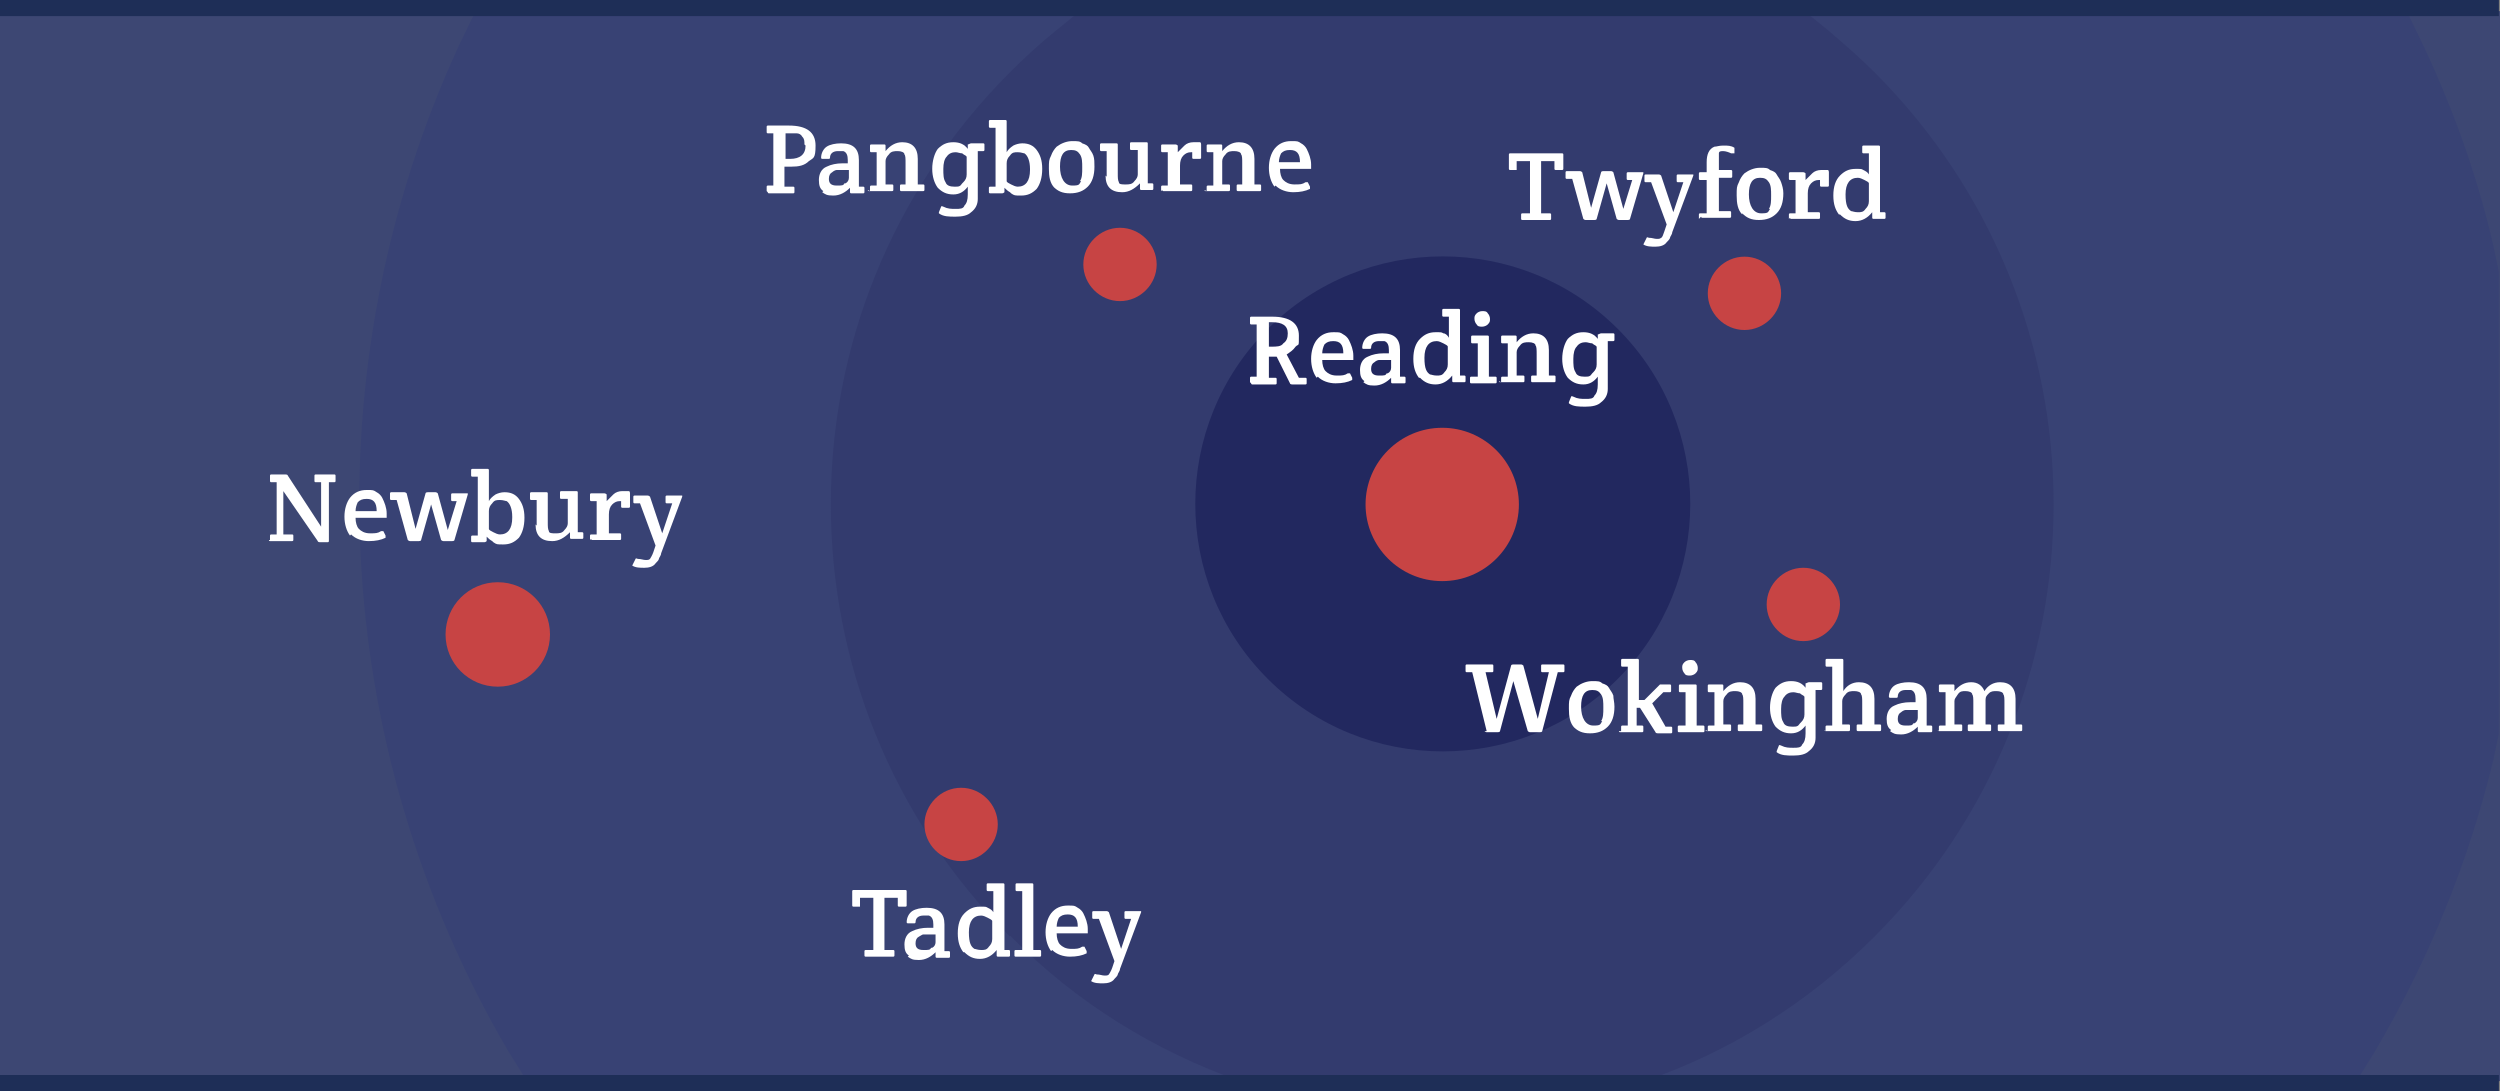
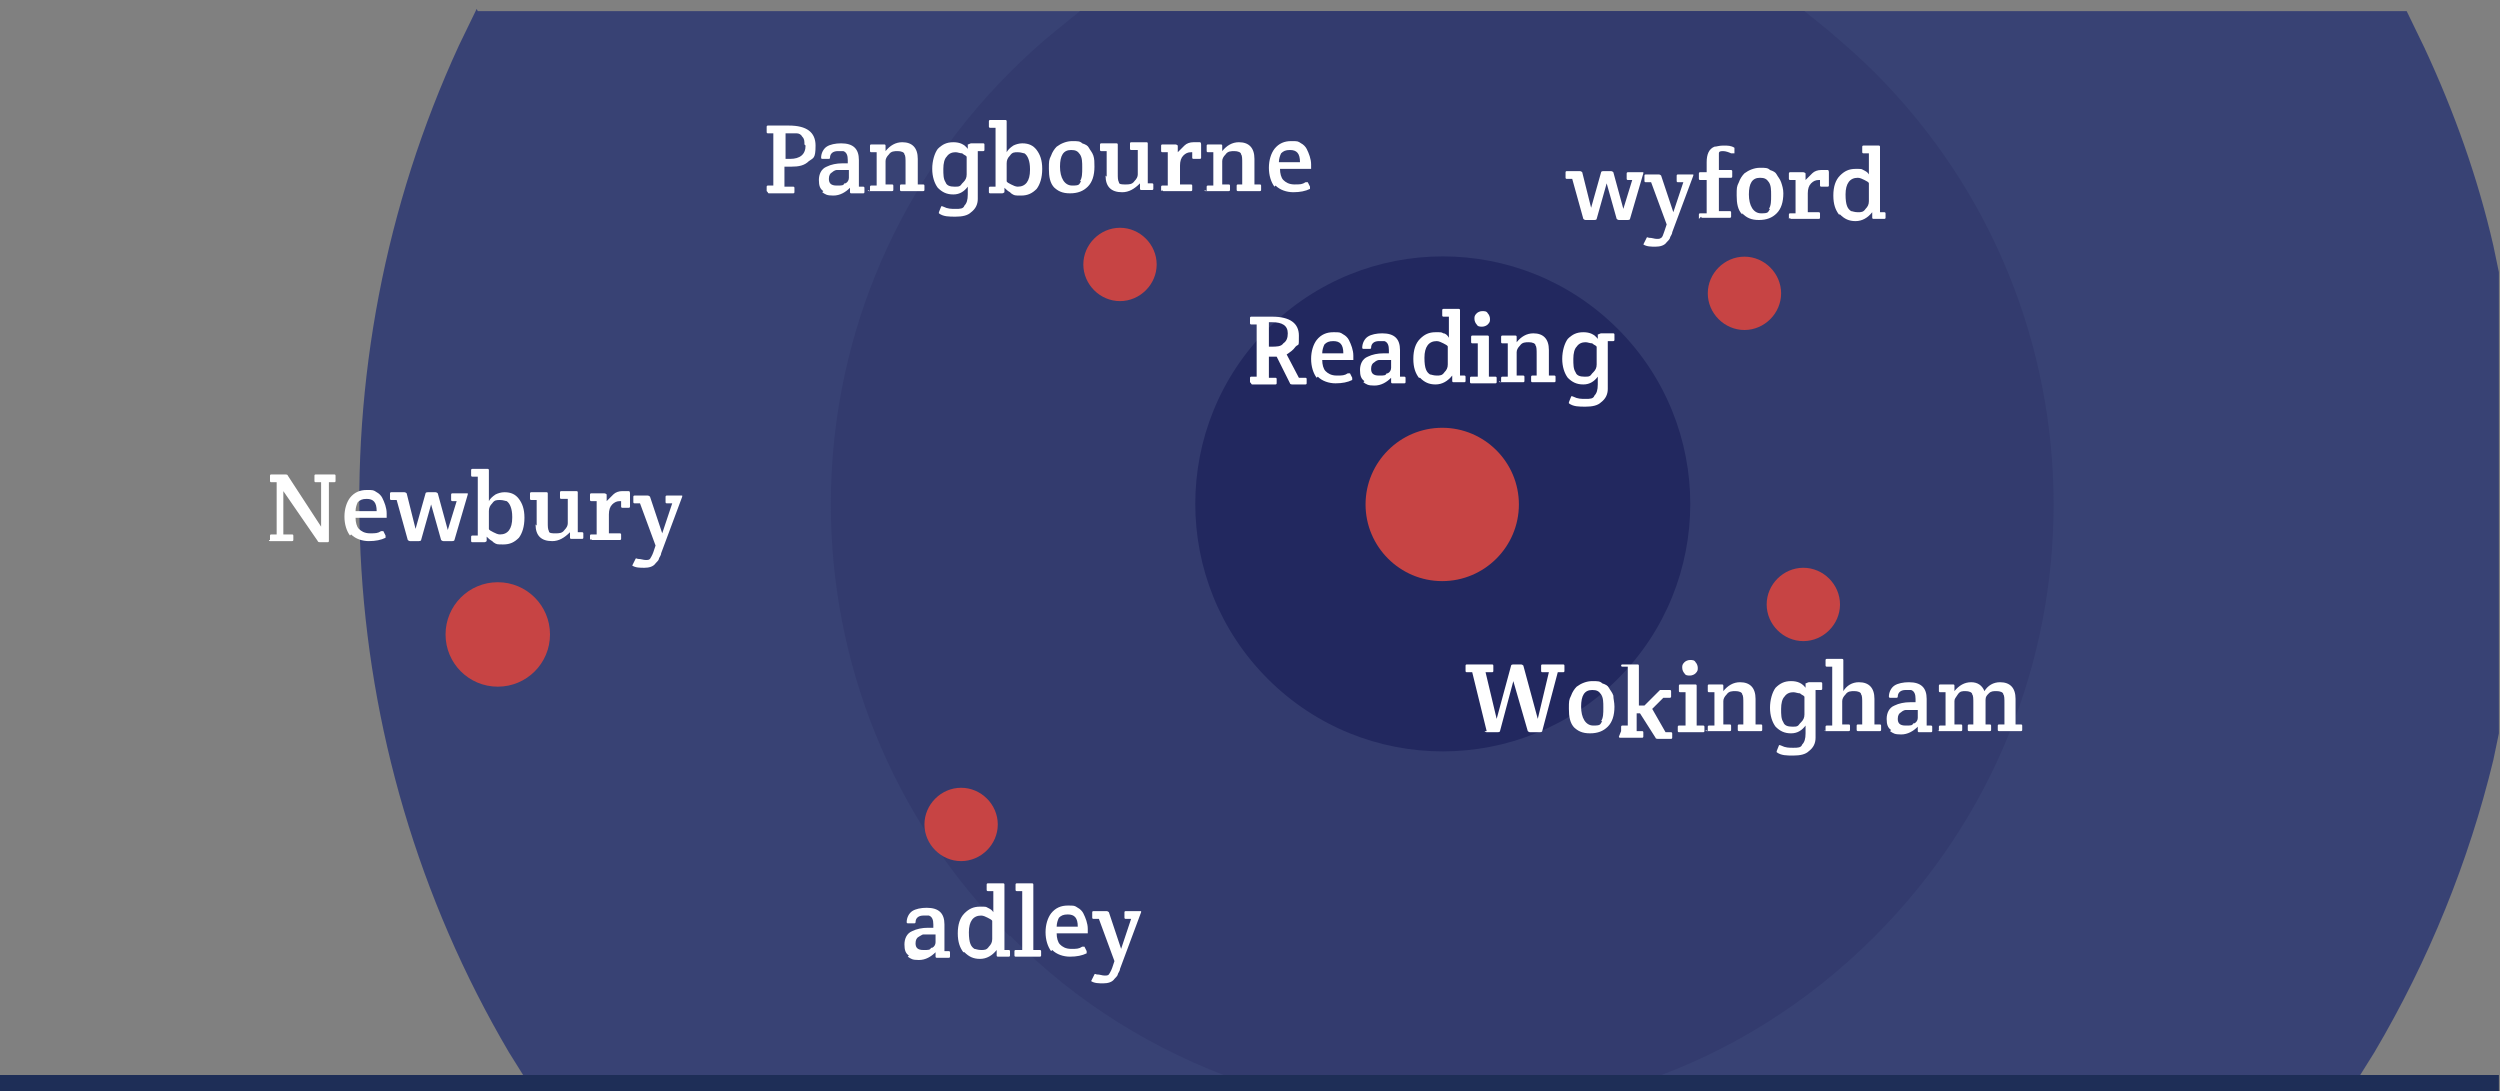
<svg xmlns="http://www.w3.org/2000/svg" id="Layer_1" version="1.1" viewBox="0 0 225 98.2">
  <rect x="0" y="0" width="225" height="98.2" fill="#808080" stroke="none" />
  <defs>
    <style>
      .st0 {
        fill: #22285f;
      }

      .st0, .st1, .st2, .st3, .st4 {
        fill-rule: evenodd;
      }

      .st5 {
        fill: #fff;
      }

      .st1 {
        fill: #3d4773;
      }

      .st2 {
        fill: #333b6e;
      }

      .st3 {
        fill: #384274;
      }

      .st6 {
        fill: none;
        stroke: #1e2e57;
        stroke-linejoin: round;
        stroke-width: 1.5px;
      }

      .st4 {
        fill: #c74444;
      }
    </style>
  </defs>
  <g id="Document">
    <g id="Spread">
      <g id="Layer_11" data-name="Layer_1">
        <g id="Group">
          <g id="Group_1">
-             <path class="st1" d="M0,1v96.3h225V1H0Z" marker-end="none" marker-start="none" />
            <g id="Group_2">
              <path class="st3" d="M43,1h173.6l1.6,3.3c2.7,5.8,4.8,11.7,6.2,17.8l.5,2.4v41.5l-.5,2.4c-2.2,9.1-5.8,18-10.7,26.3l-1.5,2.4H47.3l-1.5-2.4c-16.3-27.7-17.8-61.7-4.5-90.6l1.6-3.3Z" marker-end="none" marker-start="none" />
              <path class="st2" d="M90.9,84.3c-21.5-21.5-21.5-56.3,0-77.8,1.3-1.3,2.7-2.6,4.2-3.8l2.1-1.7h65.2l2.1,1.7c1.4,1.2,2.8,2.4,4.2,3.8,21.5,21.5,21.5,56.3,0,77.8-6,6-13.1,10.4-20.7,13h-.1s-36.2,0-36.2,0h-.1c-7.6-2.7-14.7-7-20.7-13.1Z" marker-end="none" marker-start="none" />
              <path class="st0" d="M114.1,61.1c-8.7-8.7-8.7-22.8,0-31.5,8.7-8.7,22.8-8.7,31.5,0,8.7,8.7,8.7,22.8,0,31.5-8.7,8.7-22.8,8.7-31.5,0Z" marker-end="none" marker-start="none" />
              <path class="st4" d="M122.9,45.4c0-3.8,3.1-6.9,6.9-6.9s6.9,3.1,6.9,6.9-3.1,6.9-6.9,6.9-6.9-3.1-6.9-6.9Z" marker-end="none" marker-start="none" />
              <g id="Group_3">
                <g id="Group_4">
                  <path class="st5" d="M112.5,34.4v-.4c0,0,0-.1.1-.1h.5v-4.7h-.5c0,0-.1,0-.1-.1v-.5c0,0,0-.1.1-.1.8,0,1.4,0,1.9,0,1.6,0,2.4.6,2.4,1.7s0,.7-.3,1c-.2.3-.5.5-.8.7l1.1,2.1h.6c0,0,.1,0,.1.1v.4c0,0,0,.1-.1.1h-1.2c0,0-.2,0-.2-.1l-1.2-2.4h-.2c-.2,0-.4,0-.5,0v1.9h.6c0,0,.1,0,.1.1v.4c0,0,0,.1-.1.1h-2.1c0,0-.1,0-.1-.1ZM115.5,30.9c.3-.2.4-.5.4-.9,0-.7-.5-1-1.4-1h-.3v2.2s.1,0,.2,0c.5,0,.9,0,1.1-.3Z" marker-end="none" marker-start="none" />
                  <path class="st5" d="M118.5,34c-.3-.4-.5-1-.5-1.7s.2-1.3.5-1.7c.4-.5.9-.7,1.5-.7s.6,0,.9.2c.2.1.4.3.5.5.2.4.4.9.4,1.4s0,.4,0,.4c0,0,0,0-.1,0h-2.7c0,.4.1.8.3,1,.2.2.5.4,1,.4s.7,0,1-.2c0,0,.1,0,.2,0l.2.4c0,0,0,.1,0,.2-.4.2-.9.3-1.5.3s-1.2-.2-1.6-.6ZM120,30.7c-.4,0-.6.1-.8.3-.1.2-.2.5-.2.8h1.9c0-.8-.3-1.1-.9-1.1Z" marker-end="none" marker-start="none" />
                  <path class="st5" d="M122.8,34.3c-.3-.2-.4-.5-.4-1s.2-1,.7-1.2c.4-.2.9-.3,1.4-.3.1,0,.3,0,.5,0v-.3c0-.4-.1-.7-.4-.8-.1,0-.3,0-.5,0-.4,0-.7.2-.7.6,0,0,0,.1-.1.1h-.6c0,0-.1,0-.1-.1,0-.4.2-.8.5-1,.3-.2.8-.3,1.3-.3,1.1,0,1.6.5,1.6,1.5v2.4h.4c0,0,.1,0,.1.1v.4c0,0,0,.1-.1.1h-1.1c0,0-.1,0-.1-.1v-.4c-.4.4-.9.7-1.5.7s-.7-.1-1-.3ZM124.9,33.6c.2-.1.3-.3.3-.5v-.7c-.6,0-.9,0-1.1,0-.1,0-.3.1-.4.2-.2.1-.3.3-.3.6,0,.4.2.6.7.6s.6,0,.7-.2Z" marker-end="none" marker-start="none" />
                  <path class="st5" d="M127.7,34c-.3-.4-.5-.9-.5-1.7s.2-1.4.6-1.8c.4-.4.8-.6,1.4-.6s.5,0,.7.1c.2,0,.4.2.5.4v-1.9h-.5c0,0-.1,0-.1-.1v-.5c0,0,0-.1.1-.1h1.4c0,0,.1,0,.1.1v5.9h.4c0,0,.1,0,.1.1v.4c0,0,0,.1-.1.1h-1c0,0-.1,0-.1-.1v-.5c-.4.5-.9.8-1.5.8s-1-.2-1.4-.6ZM130,33.5c.2-.2.3-.4.3-.7v-1.6c0-.1-.2-.2-.4-.3-.2-.1-.4-.2-.6-.2-.7,0-1.1.5-1.1,1.5s.2,1.3.5,1.5c.1,0,.3.1.6.1s.5,0,.7-.3Z" marker-end="none" marker-start="none" />
                  <path class="st5" d="M132.3,34.4v-.4c0,0,0-.1.1-.1h.6v-3h-.5c0,0-.1,0-.1-.1v-.5c0,0,0-.1.1-.1h1.4c0,0,.1,0,.1.1v3.6h.6c0,0,.1,0,.1.1v.4c0,0,0,.1-.1.1h-2.2c0,0-.1,0-.1-.1ZM132.9,29.2c-.1-.1-.2-.3-.2-.5s0-.3.2-.5c.1-.1.3-.2.5-.2s.4,0,.5.2c.1.1.2.3.2.5s0,.3-.2.5c-.1.1-.3.2-.5.2s-.4,0-.5-.2Z" marker-end="none" marker-start="none" />
                  <path class="st5" d="M135.1,34.4v-.4c0,0,0-.1.1-.1h.5v-3h-.5c0,0-.1,0-.1-.1v-.5c0,0,0-.1.1-.1h1.2c0,0,.1,0,.1.1v.5c.4-.5.9-.8,1.5-.8.9,0,1.4.5,1.4,1.5v2.3h.5c0,0,.1,0,.1.1v.4c0,0,0,.1-.1.1h-2c0,0-.1,0-.1-.1v-.4c0,0,0-.1.1-.1h.4v-1.9c0-.4,0-.7-.1-.8,0-.2-.3-.3-.6-.3s-.6,0-.8.3c-.2.2-.3.4-.3.6v2.1h.6c0,0,.1,0,.1.1v.4c0,0,0,.1-.1.1h-2.1c0,0-.1,0-.1-.1Z" marker-end="none" marker-start="none" />
                  <path class="st5" d="M141.2,36.4c0,0,0,0,0-.2l.2-.5c0,0,0-.1.2,0,.4.2.7.2,1.1.2s.7,0,.8-.3c.2-.2.3-.5.3-1v-.7c-.3.4-.7.7-1.3.7s-1-.2-1.4-.6c-.3-.4-.5-1-.5-1.7s.2-1.4.5-1.8c.4-.4.8-.6,1.4-.6s1,.2,1.3.6v-.4c.1,0,.2-.1.3-.1h1.1c0,0,.1,0,.1.1v.5c0,0,0,.1-.1.1h-.5v3.2c0,.4,0,.7,0,1.1,0,.5-.2.9-.6,1.2-.3.3-.8.4-1.4.4s-1.1,0-1.5-.3ZM143.4,33.5c.2-.2.3-.4.3-.7v-1.6s0,0-.1-.1c0,0-.2-.1-.3-.2-.2,0-.4-.1-.6-.1-.3,0-.6.1-.8.4-.2.2-.3.6-.3,1.1s0,.9.2,1.2c.1.3.4.4.8.4s.5,0,.7-.3Z" marker-end="none" marker-start="none" />
                </g>
              </g>
              <path class="st4" d="M159,54.4c0-1.8,1.5-3.3,3.3-3.3s3.3,1.5,3.3,3.3-1.5,3.3-3.3,3.3-3.3-1.5-3.3-3.3Z" marker-end="none" marker-start="none" />
              <g id="Group_5">
                <g id="Group_6">
                  <path class="st5" d="M133.8,65.8l-1.3-5.3h-.5c0,0-.1,0-.1-.1v-.5c0,0,0-.1.1-.1h2.3c0,0,.1,0,.1.1v.5c0,0,0,.1-.1.1h-.6l1,4.2,1.3-4.8c0,0,0-.1.2-.1h.7c0,0,.1,0,.2.1l1.3,4.8,1-4.2h-.6c0,0-.1,0-.1-.1v-.5c0,0,0-.1.1-.1h1.9c0,0,.1,0,.1.1v.5c0,0,0,.1-.1.1h-.5l-1.4,5.3c0,0,0,.1-.2.1h-.9c0,0-.1,0-.2-.1l-1.3-4.5-1.2,4.5c0,0,0,.1-.2.1h-1c0,0-.1,0-.2-.1Z" marker-end="none" marker-start="none" />
                  <path class="st5" d="M141.7,65.5c-.4-.4-.5-1-.5-1.7s0-.8.2-1.2c.1-.3.3-.6.5-.8.4-.3.9-.5,1.4-.5s.7,0,.9.2c.3.1.5.2.6.4.1.2.3.4.4.7,0,.3.1.6.1,1,0,.8-.2,1.4-.6,1.8-.4.4-.9.6-1.6.6s-1.1-.2-1.5-.6ZM144.1,64.9c.2-.3.2-.7.2-1.2s0-.9-.2-1.2c-.2-.3-.4-.4-.8-.4-.7,0-1,.5-1,1.5s.4,1.7,1.1,1.7.6-.1.8-.4Z" marker-end="none" marker-start="none" />
-                   <path class="st5" d="M145.9,65.8v-.4c0,0,0-.1.1-.1h.5v-5.3h-.5c0,0-.1,0-.1-.1v-.5c0,0,0-.1.1-.1h1.4c0,0,.1,0,.1.1v3.6h.5l1.4-1.4c0,0,.1,0,.2,0h.7c0,0,.1,0,.1.1v.5c0,0,0,.1-.1.1h-.6l-1,1,1.2,2.1h.5c0,0,.1,0,.1.1v.4c0,0,0,.1-.1.1h-1.2c0,0-.2,0-.2-.1l-1.4-2.2h-.3v1.6h.5c0,0,.1,0,.1.1v.4c0,0,0,.1-.1.1h-2c0,0-.1,0-.1-.1Z" marker-end="none" marker-start="none" />
+                   <path class="st5" d="M145.9,65.8v-.4c0,0,0-.1.1-.1h.5v-5.3h-.5c0,0-.1,0-.1-.1c0,0,0-.1.1-.1h1.4c0,0,.1,0,.1.1v3.6h.5l1.4-1.4c0,0,.1,0,.2,0h.7c0,0,.1,0,.1.1v.5c0,0,0,.1-.1.1h-.6l-1,1,1.2,2.1h.5c0,0,.1,0,.1.1v.4c0,0,0,.1-.1.1h-1.2c0,0-.2,0-.2-.1l-1.4-2.2h-.3v1.6h.5c0,0,.1,0,.1.1v.4c0,0,0,.1-.1.1h-2c0,0-.1,0-.1-.1Z" marker-end="none" marker-start="none" />
                  <path class="st5" d="M151,65.8v-.4c0,0,0-.1.1-.1h.6v-3h-.5c0,0-.1,0-.1-.1v-.5c0,0,0-.1.1-.1h1.4c0,0,.1,0,.1.1v3.6h.6c0,0,.1,0,.1.1v.4c0,0,0,.1-.1.1h-2.2c0,0-.1,0-.1-.1ZM151.6,60.6c-.1-.1-.2-.3-.2-.5s0-.3.2-.5c.1-.1.3-.2.5-.2s.4,0,.5.2c.1.1.2.3.2.5s0,.3-.2.5c-.1.1-.3.2-.5.2s-.4,0-.5-.2Z" marker-end="none" marker-start="none" />
                  <path class="st5" d="M153.7,65.8v-.4c0,0,0-.1.1-.1h.5v-3h-.5c0,0-.1,0-.1-.1v-.5c0,0,0-.1.1-.1h1.2c0,0,.1,0,.1.1v.5c.4-.5.9-.8,1.5-.8.9,0,1.4.5,1.4,1.5v2.3h.5c0,0,.1,0,.1.1v.4c0,0,0,.1-.1.1h-2c0,0-.1,0-.1-.1v-.4c0,0,0-.1.1-.1h.4v-1.9c0-.4,0-.7-.1-.8,0-.2-.3-.3-.6-.3s-.6,0-.8.3c-.2.2-.3.4-.3.6v2.1h.6c0,0,.1,0,.1.1v.4c0,0,0,.1-.1.1h-2.1c0,0-.1,0-.1-.1Z" marker-end="none" marker-start="none" />
                  <path class="st5" d="M159.9,67.8c0,0,0,0,0-.2l.2-.5c0,0,0-.1.2,0,.4.2.7.2,1.1.2s.7,0,.8-.3c.2-.2.3-.5.3-1v-.7c-.3.4-.7.7-1.3.7s-1-.2-1.4-.6c-.3-.4-.5-1-.5-1.7s.2-1.4.5-1.8c.4-.4.8-.6,1.4-.6s1,.2,1.3.6v-.4c.1,0,.2-.1.3-.1h1.1c0,0,.1,0,.1.1v.5c0,0,0,.1-.1.1h-.5v3.2c0,.4,0,.7,0,1.1,0,.5-.2.9-.6,1.2-.3.3-.8.4-1.4.4s-1.1,0-1.5-.3ZM162.1,65c.2-.2.3-.4.3-.7v-1.6s0,0-.1-.1c0,0-.2-.1-.3-.2-.2,0-.4-.1-.6-.1-.3,0-.6.1-.8.4-.2.2-.3.6-.3,1.1s0,.9.2,1.2c.1.3.4.4.8.4s.5,0,.7-.3Z" marker-end="none" marker-start="none" />
                  <path class="st5" d="M164.3,65.8v-.4c0,0,0-.1.1-.1h.5v-5.3h-.5c0,0-.1,0-.1-.1v-.5c0,0,0-.1.1-.1h1.4c0,0,.1,0,.1.1v2.8c.3-.5.8-.8,1.4-.8.9,0,1.4.5,1.4,1.5v2.3h.5c0,0,.1,0,.1.1v.4c0,0,0,.1-.1.1h-2c0,0-.1,0-.1-.1v-.4c0,0,0-.1.1-.1h.4v-1.9c0-.4,0-.7-.1-.8,0-.2-.3-.3-.6-.3s-.6,0-.8.3c-.2.2-.3.4-.3.6v2.1h.6c0,0,.1,0,.1.1v.4c0,0,0,.1-.1.1h-2.1c0,0-.1,0-.1-.1Z" marker-end="none" marker-start="none" />
                  <path class="st5" d="M170.2,65.7c-.3-.2-.4-.5-.4-1s.2-1,.7-1.2c.4-.2.9-.3,1.4-.3.1,0,.3,0,.5,0v-.3c0-.4-.1-.7-.4-.8-.1,0-.3,0-.5,0-.4,0-.7.2-.7.6,0,0,0,.1-.1.1h-.6c0,0-.1,0-.1-.1,0-.4.2-.8.5-1,.3-.2.8-.3,1.3-.3,1.1,0,1.6.5,1.6,1.5v2.4h.4c0,0,.1,0,.1.1v.4c0,0,0,.1-.1.1h-1.1c0,0-.1,0-.1-.1v-.4c-.4.4-.9.7-1.5.7s-.7-.1-1-.3ZM172.3,65.1c.2-.1.3-.3.3-.5v-.7c-.6,0-.9,0-1.1,0-.1,0-.3.1-.4.2-.2.1-.3.3-.3.6,0,.4.2.6.7.6s.6,0,.7-.2Z" marker-end="none" marker-start="none" />
                  <path class="st5" d="M174.5,65.8v-.4c0,0,0-.1.1-.1h.5v-3h-.5c0,0-.1,0-.1-.1v-.5c0,0,0-.1.1-.1h1.2c0,0,.1,0,.1.1v.5c.4-.5.9-.8,1.5-.8s1,.3,1.2.8c.3-.5.8-.8,1.4-.8.9,0,1.4.5,1.4,1.5v2.3h.5c0,0,.1,0,.1.1v.4c0,0,0,.1-.1.1h-2c0,0-.1,0-.1-.1v-.4c0,0,0-.1.1-.1h.5v-1.9c0-.4,0-.7-.1-.8,0-.2-.3-.3-.6-.3s-.5,0-.7.2c-.2.2-.3.3-.3.6v2.2h.4c0,0,.1,0,.1.1v.4c0,0,0,.1-.1.1h-1.9c0,0-.1,0-.1-.1v-.4c0,0,0-.1.1-.1h.4v-1.9c0-.4,0-.7-.1-.8,0-.2-.3-.3-.6-.3s-.5,0-.7.3-.3.4-.3.6v2.1h.6c0,0,.1,0,.1.1v.4c0,0,0,.1-.1.1h-2c0,0-.1,0-.1-.1Z" marker-end="none" marker-start="none" />
                </g>
              </g>
              <path class="st4" d="M153.7,26.4c0-1.8,1.5-3.3,3.3-3.3s3.3,1.5,3.3,3.3-1.5,3.3-3.3,3.3-3.3-1.5-3.3-3.3Z" marker-end="none" marker-start="none" />
              <g id="Group_7">
                <g id="Group_8">
-                   <path class="st5" d="M136.9,19.7v-.4c0,0,0-.1.1-.1h.7v-4.7h-1.2v.7c0,0,0,.1,0,.1h-.6c0,0-.1,0-.1-.1v-1.3c0,0,0-.1.1-.1h4.7c0,0,.1,0,.1.1v1.3c0,0,0,.1-.1.1h-.6c0,0-.1,0-.1-.1v-.7s-1.2,0-1.2,0v4.7h.8c0,0,.1,0,.1.1v.4c0,0,0,.1-.1.1h-2.5c0,0-.1,0-.1-.1Z" marker-end="none" marker-start="none" />
                  <path class="st5" d="M142.5,19.7l-1-3.6h-.5c0,0-.1,0-.1-.1v-.5c0,0,0-.1.1-.1h1.2c0,0,.1,0,.2.1l.8,3.2.9-3.2c0,0,0-.1.2-.1h.7c0,0,.1,0,.2.1l.9,3.3.8-2.6h-.4c0,0-.1,0-.1-.1v-.5c0,0,0-.1.1-.1h1.2c0,0,.1,0,.2,0,0,0,0,0,0,.1s0,0,0,0l-1.2,4.1c0,0,0,.1-.2.1h-.8c0,0-.1,0-.2-.1l-.9-3.2-.9,3.2c0,0,0,.1-.2.1h-.8c0,0-.1,0-.2-.1Z" marker-end="none" marker-start="none" />
                  <path class="st5" d="M148,21.8s0,0,0,0,0,0,0,0l.2-.4c0,0,0-.1.2,0,.3,0,.5.1.7.1s.3,0,.4-.1c.1,0,.2-.3.3-.6l.2-.6-1.4-3.8h-.5c0,0-.1,0-.1-.1v-.5c0,0,0-.1.1-.1h1.2c0,0,.1,0,.2.1l1.1,3.3.9-2.7h-.5c0,0-.1,0-.1-.1v-.5c0,0,0-.1.1-.1h1.3c0,0,.1,0,.1,0,0,0,0,0,0,.1s0,0,0,0l-1.9,5.1c0,.2-.2.4-.2.5,0,.1-.2.3-.3.4-.2.3-.6.4-1,.4s-.8,0-1.1-.2Z" marker-end="none" marker-start="none" />
                  <path class="st5" d="M152.9,19.7v-.4c0,0,0-.1.1-.1h.6v-3h-.6c0,0-.1,0-.1-.1v-.5c0,0,0-.1.1-.1h.6v-.9c0-.7.2-1.2.7-1.4.2,0,.4-.1.8-.1s.7,0,1,.2c0,0,0,0,0,0s0,0,0,0v.5c-.2,0-.2,0-.3,0-.2-.1-.5-.2-.7-.2s-.4,0-.4.2c0,.1,0,.4,0,.8v.7h1.1c0,0,.1,0,.1.1v.5c0,0,0,.1-.1.1h-1.1v3h1c0,0,.1,0,.1.1v.4c0,0,0,.1-.1.1h-2.5c0,0-.1,0-.1-.1Z" marker-end="none" marker-start="none" />
                  <path class="st5" d="M156.8,19.3c-.4-.4-.5-1-.5-1.7s0-.8.2-1.2c.1-.3.3-.6.5-.8.4-.3.9-.5,1.4-.5s.7,0,.9.2c.3.1.5.2.6.4s.3.4.4.7c.1.3.2.6.2,1,0,.8-.2,1.4-.6,1.8-.4.4-.9.6-1.6.6s-1.1-.2-1.5-.6ZM159.2,18.8c.2-.3.2-.7.2-1.2s0-.9-.2-1.2c-.2-.3-.4-.4-.8-.4-.7,0-1,.5-1,1.5s.4,1.7,1.1,1.7.6-.1.8-.4Z" marker-end="none" marker-start="none" />
                  <path class="st5" d="M161,19.7v-.4c0,0,0-.1.1-.1h.5v-3h-.5c0,0-.1,0-.1-.1v-.5c0,0,0-.1.1-.1h1.2c0,0,.1,0,.2.1v.6c.2-.2.4-.4.6-.6.2-.2.5-.3.8-.3s.5,0,.6,0c0,0,.1,0,.1.2v1.2c0,0,0,.1-.1.1h-.6c0,0-.1,0-.1-.1v-.5s0,0-.1,0c-.3,0-.5.1-.7.3-.2.2-.3.5-.3.9v1.7h1c0,0,.1,0,.1.1v.4c0,0,0,.1-.1.1h-2.5c0,0-.1,0-.1-.1Z" marker-end="none" marker-start="none" />
                  <path class="st5" d="M165.5,19.3c-.3-.4-.5-.9-.5-1.7s.2-1.4.6-1.8c.4-.4.8-.6,1.4-.6s.5,0,.7.1c.2.1.4.2.5.4v-1.9h-.5c0,0-.1,0-.1-.1v-.5c0,0,0-.1.1-.1h1.4c0,0,.1,0,.1.1v5.9h.4c0,0,.1,0,.1.1v.4c0,0,0,.1-.1.1h-1c0,0-.1,0-.1-.1v-.5c-.4.5-.9.8-1.5.8s-1-.2-1.4-.6ZM167.9,18.8c.2-.2.3-.4.3-.7v-1.6c0-.1-.2-.2-.4-.3-.2-.1-.4-.2-.6-.2-.7,0-1.1.5-1.1,1.5s.2,1.3.5,1.5c.1,0,.3.1.6.1s.5,0,.7-.3Z" marker-end="none" marker-start="none" />
                </g>
              </g>
              <path class="st4" d="M40.1,57.1c0-2.6,2.1-4.7,4.7-4.7s4.7,2.1,4.7,4.7-2.1,4.7-4.7,4.7-4.7-2.1-4.7-4.7Z" marker-end="none" marker-start="none" />
              <g id="Group_9">
                <g id="Group_10">
                  <path class="st5" d="M24.3,48.6v-.4c0,0,0-.1.1-.1h.5v-4.7h-.5c0,0-.1,0-.1-.1v-.5c0,0,0-.1.1-.1h1.3c0,0,.2,0,.2.1l3,4.6v-4h-.5c0,0-.1,0-.1-.1v-.5c0,0,0-.1.1-.1h1.7c0,0,.1,0,.1.1v.5c0,0,0,.1-.1.1h-.5v5.3c0,0,0,.1-.1.1h-.7c0,0-.2,0-.2-.1l-3.1-4.5v3.9h.8c0,0,.1,0,.1.1v.4c0,0,0,.1-.1.1h-2c0,0-.1,0-.1-.1Z" marker-end="none" marker-start="none" />
                  <path class="st5" d="M31.5,48.2c-.3-.4-.5-1-.5-1.7s.2-1.3.5-1.7c.4-.5.9-.7,1.5-.7s.6,0,.9.2c.2.1.4.3.5.5.2.4.4.9.4,1.4s0,.4,0,.4c0,0,0,0-.1,0h-2.7c0,.4.1.8.3,1,.2.2.5.4,1,.4s.7,0,1-.2c0,0,.1,0,.2,0l.2.4c0,0,0,.1,0,.2-.4.2-.9.3-1.5.3s-1.2-.2-1.6-.6ZM33,44.9c-.4,0-.6.1-.8.3-.1.2-.2.5-.2.8h1.9c0-.8-.3-1.1-.9-1.1Z" marker-end="none" marker-start="none" />
                  <path class="st5" d="M36.7,48.6l-1-3.6h-.5c0,0-.1,0-.1-.1v-.5c0,0,0-.1.1-.1h1.2c0,0,.1,0,.2.1l.8,3.2.9-3.2c0,0,0-.1.2-.1h.7c0,0,.1,0,.2.1l.9,3.3.8-2.6h-.4c0,0-.1,0-.1-.1v-.5c0,0,0-.1.1-.1h1.2c0,0,.1,0,.2,0,0,0,0,0,0,.1s0,0,0,0l-1.2,4.1c0,0,0,.1-.2.1h-.8c0,0-.1,0-.2-.1l-.9-3.2-.9,3.2c0,0,0,.1-.2.1h-.8c0,0-.1,0-.2-.1Z" marker-end="none" marker-start="none" />
                  <path class="st5" d="M44.3,48.7c-.2-.1-.4-.3-.5-.4v.4c0,0-.1.1-.2.1h-1.1c0,0-.1,0-.1-.1v-.4c0,0,0-.1.1-.1h.5v-5.3h-.5c0,0-.1,0-.1-.1v-.5c0,0,0-.1.1-.1h1.4c0,0,.1,0,.1.1v2.8c.1-.2.3-.4.6-.6.2-.1.5-.2.8-.2.6,0,1,.2,1.3.6.3.4.5.9.5,1.7s-.2,1.4-.5,1.8c-.4.4-.8.6-1.4.6s-.6,0-.9-.2ZM46.1,46.5c0-.7-.2-1.2-.5-1.4-.1,0-.3-.1-.6-.1s-.5,0-.7.3c-.2.2-.3.4-.3.7v1.6c0,.1.2.2.4.3.2.1.4.2.6.2.7,0,1.1-.5,1.1-1.5Z" marker-end="none" marker-start="none" />
                  <path class="st5" d="M48.3,47.3v-2.3h-.5c0,0-.1,0-.1-.1v-.5c0,0,0-.1.1-.1h1.4c0,0,.1,0,.1.1v2.6c0,.4,0,.6.1.8,0,.2.3.2.6.2s.6,0,.8-.3c.2-.2.3-.4.3-.6v-2.2h-.6c0,0-.1,0-.1-.1v-.5c0,0,0-.1.1-.1h1.4c0,0,.1,0,.1.1v3.6h.4c0,0,.1,0,.1.1v.4c0,0,0,.1-.1.1h-1c0,0-.1,0-.1-.1v-.5c-.5.5-1,.8-1.6.8-1,0-1.5-.5-1.5-1.5Z" marker-end="none" marker-start="none" />
                  <path class="st5" d="M53.1,48.6v-.4c0,0,0-.1.1-.1h.5v-3h-.5c0,0-.1,0-.1-.1v-.5c0,0,0-.1.1-.1h1.2c0,0,.1,0,.2.1v.6c.2-.2.4-.4.6-.6.2-.2.5-.3.8-.3s.5,0,.6,0c0,0,.1,0,.1.2v1.2c0,0,0,.1-.1.1h-.6c0,0-.1,0-.1-.1v-.5s0,0-.1,0c-.3,0-.5.1-.7.3s-.3.5-.3.9v1.7h1c0,0,.1,0,.1.1v.4c0,0,0,.1-.1.1h-2.5c0,0-.1,0-.1-.1Z" marker-end="none" marker-start="none" />
                  <path class="st5" d="M57,50.7s0,0,0,0,0,0,0,0l.2-.4c0,0,0-.1.2,0,.3,0,.5.1.7.1s.3,0,.4-.1c0,0,.2-.3.3-.6l.2-.6-1.4-3.8h-.5c0,0-.1,0-.1-.1v-.5c0,0,0-.1.1-.1h1.2c0,0,.1,0,.2.1l1.1,3.3.9-2.7h-.5c0,0-.1,0-.1-.1v-.5c0,0,0-.1.1-.1h1.3c0,0,.1,0,.1,0,0,0,0,0,0,.1s0,0,0,0l-1.9,5.1c0,.2-.2.4-.2.5,0,.1-.2.3-.3.4-.2.3-.6.4-1,.4s-.8,0-1.1-.2Z" marker-end="none" marker-start="none" />
                </g>
              </g>
              <path class="st4" d="M83.2,74.2c0-1.8,1.5-3.3,3.3-3.3s3.3,1.5,3.3,3.3-1.5,3.3-3.3,3.3-3.3-1.5-3.3-3.3Z" marker-end="none" marker-start="none" />
              <g id="Group_11">
                <g id="Group_12">
-                   <path class="st5" d="M77.8,86v-.4c0,0,0-.1.1-.1h.7v-4.7h-1.2v.7c0,0,0,.1,0,.1h-.6c0,0-.1,0-.1-.1v-1.3c0,0,0-.1.1-.1h4.7c0,0,.1,0,.1.1v1.3c0,0,0,.1-.1.1h-.6c0,0-.1,0-.1-.1v-.7s-1.2,0-1.2,0v4.7h.8c0,0,.1,0,.1.1v.4c0,0,0,.1-.1.1h-2.5c0,0-.1,0-.1-.1Z" marker-end="none" marker-start="none" />
                  <path class="st5" d="M81.8,86c-.3-.2-.4-.5-.4-1s.2-1,.7-1.2c.4-.2.9-.3,1.4-.3.1,0,.3,0,.5,0v-.3c0-.4-.1-.7-.4-.8-.1,0-.3,0-.5,0-.4,0-.7.2-.7.6,0,0,0,.1-.1.1h-.6c0,0-.1,0-.1-.1,0-.4.2-.8.5-1,.3-.2.8-.3,1.3-.3,1.1,0,1.6.5,1.6,1.5v2.4h.4c0,0,.1,0,.1.1v.4c0,0,0,.1-.1.1h-1.1c0,0-.1,0-.1-.1v-.4c-.4.4-.9.7-1.5.7s-.7-.1-1-.3ZM83.9,85.3c.2-.1.3-.3.3-.5v-.7c-.6,0-.9,0-1.1,0-.1,0-.2.1-.4.2-.2.1-.3.3-.3.6,0,.4.2.6.7.6s.6,0,.7-.2Z" marker-end="none" marker-start="none" />
                  <path class="st5" d="M86.7,85.7c-.3-.4-.5-.9-.5-1.7s.2-1.4.6-1.8c.4-.4.8-.6,1.4-.6s.5,0,.7.1.4.2.5.4v-1.9h-.5c0,0-.1,0-.1-.1v-.5c0,0,0-.1.1-.1h1.4c0,0,.1,0,.1.1v5.9h.4c0,0,.1,0,.1.1v.4c0,0,0,.1-.1.1h-1c0,0-.1,0-.1-.1v-.5c-.4.5-.9.8-1.5.8s-1-.2-1.4-.6ZM89,85.2c.2-.2.3-.4.3-.7v-1.6c0-.1-.2-.2-.4-.3-.2-.1-.4-.2-.6-.2-.7,0-1.1.5-1.1,1.5s.2,1.3.5,1.5c.1,0,.3.1.6.1s.5,0,.7-.3Z" marker-end="none" marker-start="none" />
                  <path class="st5" d="M91.3,86v-.4c0,0,0-.1.1-.1h.6v-5.3h-.5c0,0-.1,0-.1-.1v-.5c0,0,0-.1.1-.1h1.4c0,0,.1,0,.1.1v5.9h.6c0,0,.1,0,.1.1v.4c0,0,0,.1-.1.1h-2.2c0,0-.1,0-.1-.1Z" marker-end="none" marker-start="none" />
                  <path class="st5" d="M94.6,85.6c-.3-.4-.5-1-.5-1.7s.2-1.3.5-1.7c.4-.5.9-.7,1.5-.7s.6,0,.9.2c.2.1.4.3.5.5.2.4.4.9.4,1.4s0,.4,0,.4c0,0,0,0-.1,0h-2.7c0,.4.1.8.3,1s.5.4,1,.4.7,0,1-.2c0,0,.1,0,.2,0l.2.4c0,0,0,.1,0,.2-.4.2-.9.3-1.5.3s-1.2-.2-1.6-.6ZM96.1,82.3c-.4,0-.6.1-.8.3-.1.2-.2.5-.2.8h1.9c0-.8-.3-1.1-.9-1.1Z" marker-end="none" marker-start="none" />
                  <path class="st5" d="M98.3,88.1s0,0,0,0,0,0,0,0l.2-.4c0,0,0-.1.2,0,.3,0,.5.1.7.1s.3,0,.4-.1c0,0,.2-.3.3-.6l.2-.6-1.4-3.8h-.5c0,0-.1,0-.1-.1v-.5c0,0,0-.1.1-.1h1.2c0,0,.1,0,.2.1l1.1,3.3.9-2.7h-.5c0,0-.1,0-.1-.1v-.5c0,0,0-.1.1-.1h1.3c0,0,.1,0,.1,0,0,0,0,0,0,.1s0,0,0,0l-1.9,5.1c0,.2-.2.4-.2.5,0,.1-.2.3-.3.4-.2.3-.6.4-1,.4s-.8,0-1.1-.2Z" marker-end="none" marker-start="none" />
                </g>
              </g>
              <path class="st4" d="M97.5,23.8c0-1.8,1.5-3.3,3.3-3.3s3.3,1.5,3.3,3.3-1.5,3.3-3.3,3.3-3.3-1.5-3.3-3.3Z" marker-end="none" marker-start="none" />
              <g id="Group_13">
                <g id="Group_14">
                  <path class="st5" d="M69,17.2v-.4c0,0,0-.1.1-.1h.5v-4.7h-.5c0,0-.1,0-.1-.1v-.5c0,0,0-.1.1-.1.8,0,1.4,0,1.9,0,1.6,0,2.4.6,2.4,1.8s-.2,1.1-.6,1.4c-.4.4-.9.5-1.6.5s-.5,0-.6,0v1.8h.8c0,0,.1,0,.1.1v.4c0,0,0,.1-.1.1h-2.2c0,0-.1,0-.1-.1ZM72.4,13c0-.3,0-.5-.2-.7-.1-.2-.3-.3-.5-.3-.2,0-.4,0-.7,0h-.3v2.3c0,0,.2,0,.4,0,.9,0,1.4-.4,1.4-1.2Z" marker-end="none" marker-start="none" />
                  <path class="st5" d="M74.1,17.2c-.3-.2-.4-.5-.4-1s.2-1,.7-1.2c.4-.2.9-.3,1.4-.3.1,0,.3,0,.5,0v-.3c0-.4-.1-.7-.4-.8-.1,0-.3,0-.5,0-.4,0-.7.2-.7.6,0,0,0,.1-.1.1h-.6c0,0-.1,0-.1-.1,0-.4.2-.8.5-1s.8-.3,1.3-.3c1.1,0,1.6.5,1.6,1.5v2.4h.4c0,0,.1,0,.1.1v.4c0,0,0,.1-.1.1h-1.1c0,0-.1,0-.1-.1v-.4c-.4.4-.9.7-1.5.7s-.7-.1-1-.3ZM76.1,16.5c.2-.1.3-.3.3-.5v-.7c-.6,0-.9,0-1.1,0-.1,0-.3.1-.4.2-.2.1-.3.3-.3.6,0,.4.2.6.7.6s.6,0,.7-.2Z" marker-end="none" marker-start="none" />
                  <path class="st5" d="M78.3,17.2v-.4c0,0,0-.1.1-.1h.5v-3h-.5c0,0-.1,0-.1-.1v-.5c0,0,0-.1.1-.1h1.2c0,0,.1,0,.1.1v.5c.4-.5.9-.8,1.5-.8.9,0,1.4.5,1.4,1.5v2.3h.5c0,0,.1,0,.1.1v.4c0,0,0,.1-.1.1h-2c0,0-.1,0-.1-.1v-.4c0,0,0-.1.1-.1h.4v-1.9c0-.4,0-.7-.1-.8,0-.2-.3-.3-.6-.3s-.6,0-.8.3c-.2.2-.3.4-.3.6v2.1h.6c0,0,.1,0,.1.1v.4c0,0,0,.1-.1.1h-2.1c0,0-.1,0-.1-.1Z" marker-end="none" marker-start="none" />
                  <path class="st5" d="M84.5,19.3c0,0,0,0,0-.2l.2-.5c0,0,0-.1.2,0,.4.2.7.2,1.1.2s.7,0,.8-.3c.2-.2.3-.5.3-1v-.7c-.3.4-.7.7-1.3.7s-1-.2-1.4-.6c-.3-.4-.5-1-.5-1.7s.2-1.4.5-1.8c.4-.4.8-.6,1.4-.6s1,.2,1.3.6v-.4c.1,0,.2-.1.3-.1h1.1c0,0,.1,0,.1.1v.5c0,0,0,.1-.1.1h-.5v3.2c0,.4,0,.7,0,1.1,0,.5-.2.9-.6,1.2-.3.3-.8.4-1.4.4s-1.1,0-1.5-.3ZM86.7,16.4c.2-.2.3-.4.3-.7v-1.6s0,0-.1-.1c0,0-.2-.1-.3-.2-.2,0-.4-.1-.6-.1-.3,0-.6.1-.8.4-.2.2-.3.6-.3,1.1s0,.9.2,1.2c.1.3.4.4.8.4s.5,0,.7-.3Z" marker-end="none" marker-start="none" />
                  <path class="st5" d="M90.9,17.3c-.2-.1-.4-.3-.5-.4v.4c0,0-.1.1-.2.1h-1.1c0,0-.1,0-.1-.1v-.4c0,0,0-.1.1-.1h.5v-5.3h-.5c0,0-.1,0-.1-.1v-.5c0,0,0-.1.1-.1h1.4c0,0,.1,0,.1.1v2.8c.1-.2.3-.4.6-.6.2-.1.5-.2.8-.2.6,0,1,.2,1.3.6.3.4.5.9.5,1.7s-.2,1.4-.5,1.8c-.4.4-.8.6-1.4.6s-.6,0-.9-.2ZM92.7,15.2c0-.7-.2-1.2-.5-1.4-.1,0-.3-.1-.6-.1s-.5,0-.7.3c-.2.2-.3.4-.3.7v1.6c0,.1.2.2.4.3.2.1.4.2.6.2.7,0,1.1-.5,1.1-1.5Z" marker-end="none" marker-start="none" />
                  <path class="st5" d="M94.9,16.9c-.4-.4-.5-1-.5-1.7s0-.8.2-1.2c.1-.3.3-.6.5-.8.4-.3.9-.5,1.4-.5s.7,0,.9.2c.3.1.5.2.6.4.1.2.3.4.4.7.1.3.1.6.1,1,0,.8-.2,1.4-.6,1.8-.4.4-.9.6-1.6.6s-1.1-.2-1.5-.6ZM97.2,16.3c.2-.3.2-.7.2-1.2s0-.9-.2-1.2c-.2-.3-.4-.4-.8-.4-.7,0-1,.5-1,1.5s.4,1.7,1.1,1.7.6-.1.8-.4Z" marker-end="none" marker-start="none" />
                  <path class="st5" d="M99.6,15.9v-2.3h-.5c0,0-.1,0-.1-.1v-.5c0,0,0-.1.1-.1h1.4c0,0,.1,0,.1.1v2.6c0,.4,0,.6.1.8,0,.2.3.2.6.2s.6,0,.8-.3c.2-.2.3-.4.3-.6v-2.2h-.6c0,0-.1,0-.1-.1v-.5c0,0,0-.1.1-.1h1.4c0,0,.1,0,.1.1v3.6h.4c0,0,.1,0,.1.1v.4c0,0,0,.1-.1.1h-1c0,0-.1,0-.1-.1v-.5c-.5.5-1,.8-1.6.8-1,0-1.5-.5-1.5-1.5Z" marker-end="none" marker-start="none" />
                  <path class="st5" d="M104.5,17.2v-.4c0,0,0-.1.1-.1h.5v-3h-.5c0,0-.1,0-.1-.1v-.5c0,0,0-.1.1-.1h1.2c0,0,.1,0,.2.1v.6c.2-.2.4-.4.6-.6.2-.2.5-.3.8-.3s.5,0,.6,0c0,0,.1,0,.1.2v1.2c0,0,0,.1-.1.1h-.6c0,0-.1,0-.1-.1v-.5s0,0-.1,0c-.3,0-.5.1-.7.3-.2.2-.3.5-.3.9v1.7h1c0,0,.1,0,.1.1v.4c0,0,0,.1-.1.1h-2.5c0,0-.1,0-.1-.1Z" marker-end="none" marker-start="none" />
                  <path class="st5" d="M108.6,17.2v-.4c0,0,0-.1.1-.1h.5v-3h-.5c0,0-.1,0-.1-.1v-.5c0,0,0-.1.1-.1h1.2c0,0,.1,0,.1.1v.5c.4-.5.9-.8,1.5-.8.9,0,1.4.5,1.4,1.5v2.3h.5c0,0,.1,0,.1.1v.4c0,0,0,.1-.1.1h-2c0,0-.1,0-.1-.1v-.4c0,0,0-.1.1-.1h.4v-1.9c0-.4,0-.7-.1-.8,0-.2-.3-.3-.6-.3s-.6,0-.8.3c-.2.2-.3.4-.3.6v2.1h.6c0,0,.1,0,.1.1v.4c0,0,0,.1-.1.1h-2.1c0,0-.1,0-.1-.1Z" marker-end="none" marker-start="none" />
                  <path class="st5" d="M114.7,16.8c-.3-.4-.5-1-.5-1.7s.2-1.3.5-1.7c.4-.5.9-.7,1.5-.7s.6,0,.9.2c.2.1.4.3.5.5.2.4.4.9.4,1.4s0,.4,0,.4c0,0,0,0-.1,0h-2.7c0,.4.1.8.3,1,.2.2.5.4,1,.4s.7,0,1-.2c0,0,.1,0,.2,0l.2.4c0,0,0,.1,0,.2-.4.2-.9.3-1.5.3s-1.2-.2-1.6-.6ZM116.1,13.5c-.4,0-.6.1-.8.3-.1.2-.2.5-.2.8h1.9c0-.8-.3-1.1-.9-1.1Z" marker-end="none" marker-start="none" />
                </g>
              </g>
            </g>
          </g>
-           <path class="st6" d="M0,.7h224.9" />
          <path class="st6" d="M0,97.5h224.9" />
        </g>
      </g>
    </g>
  </g>
</svg>